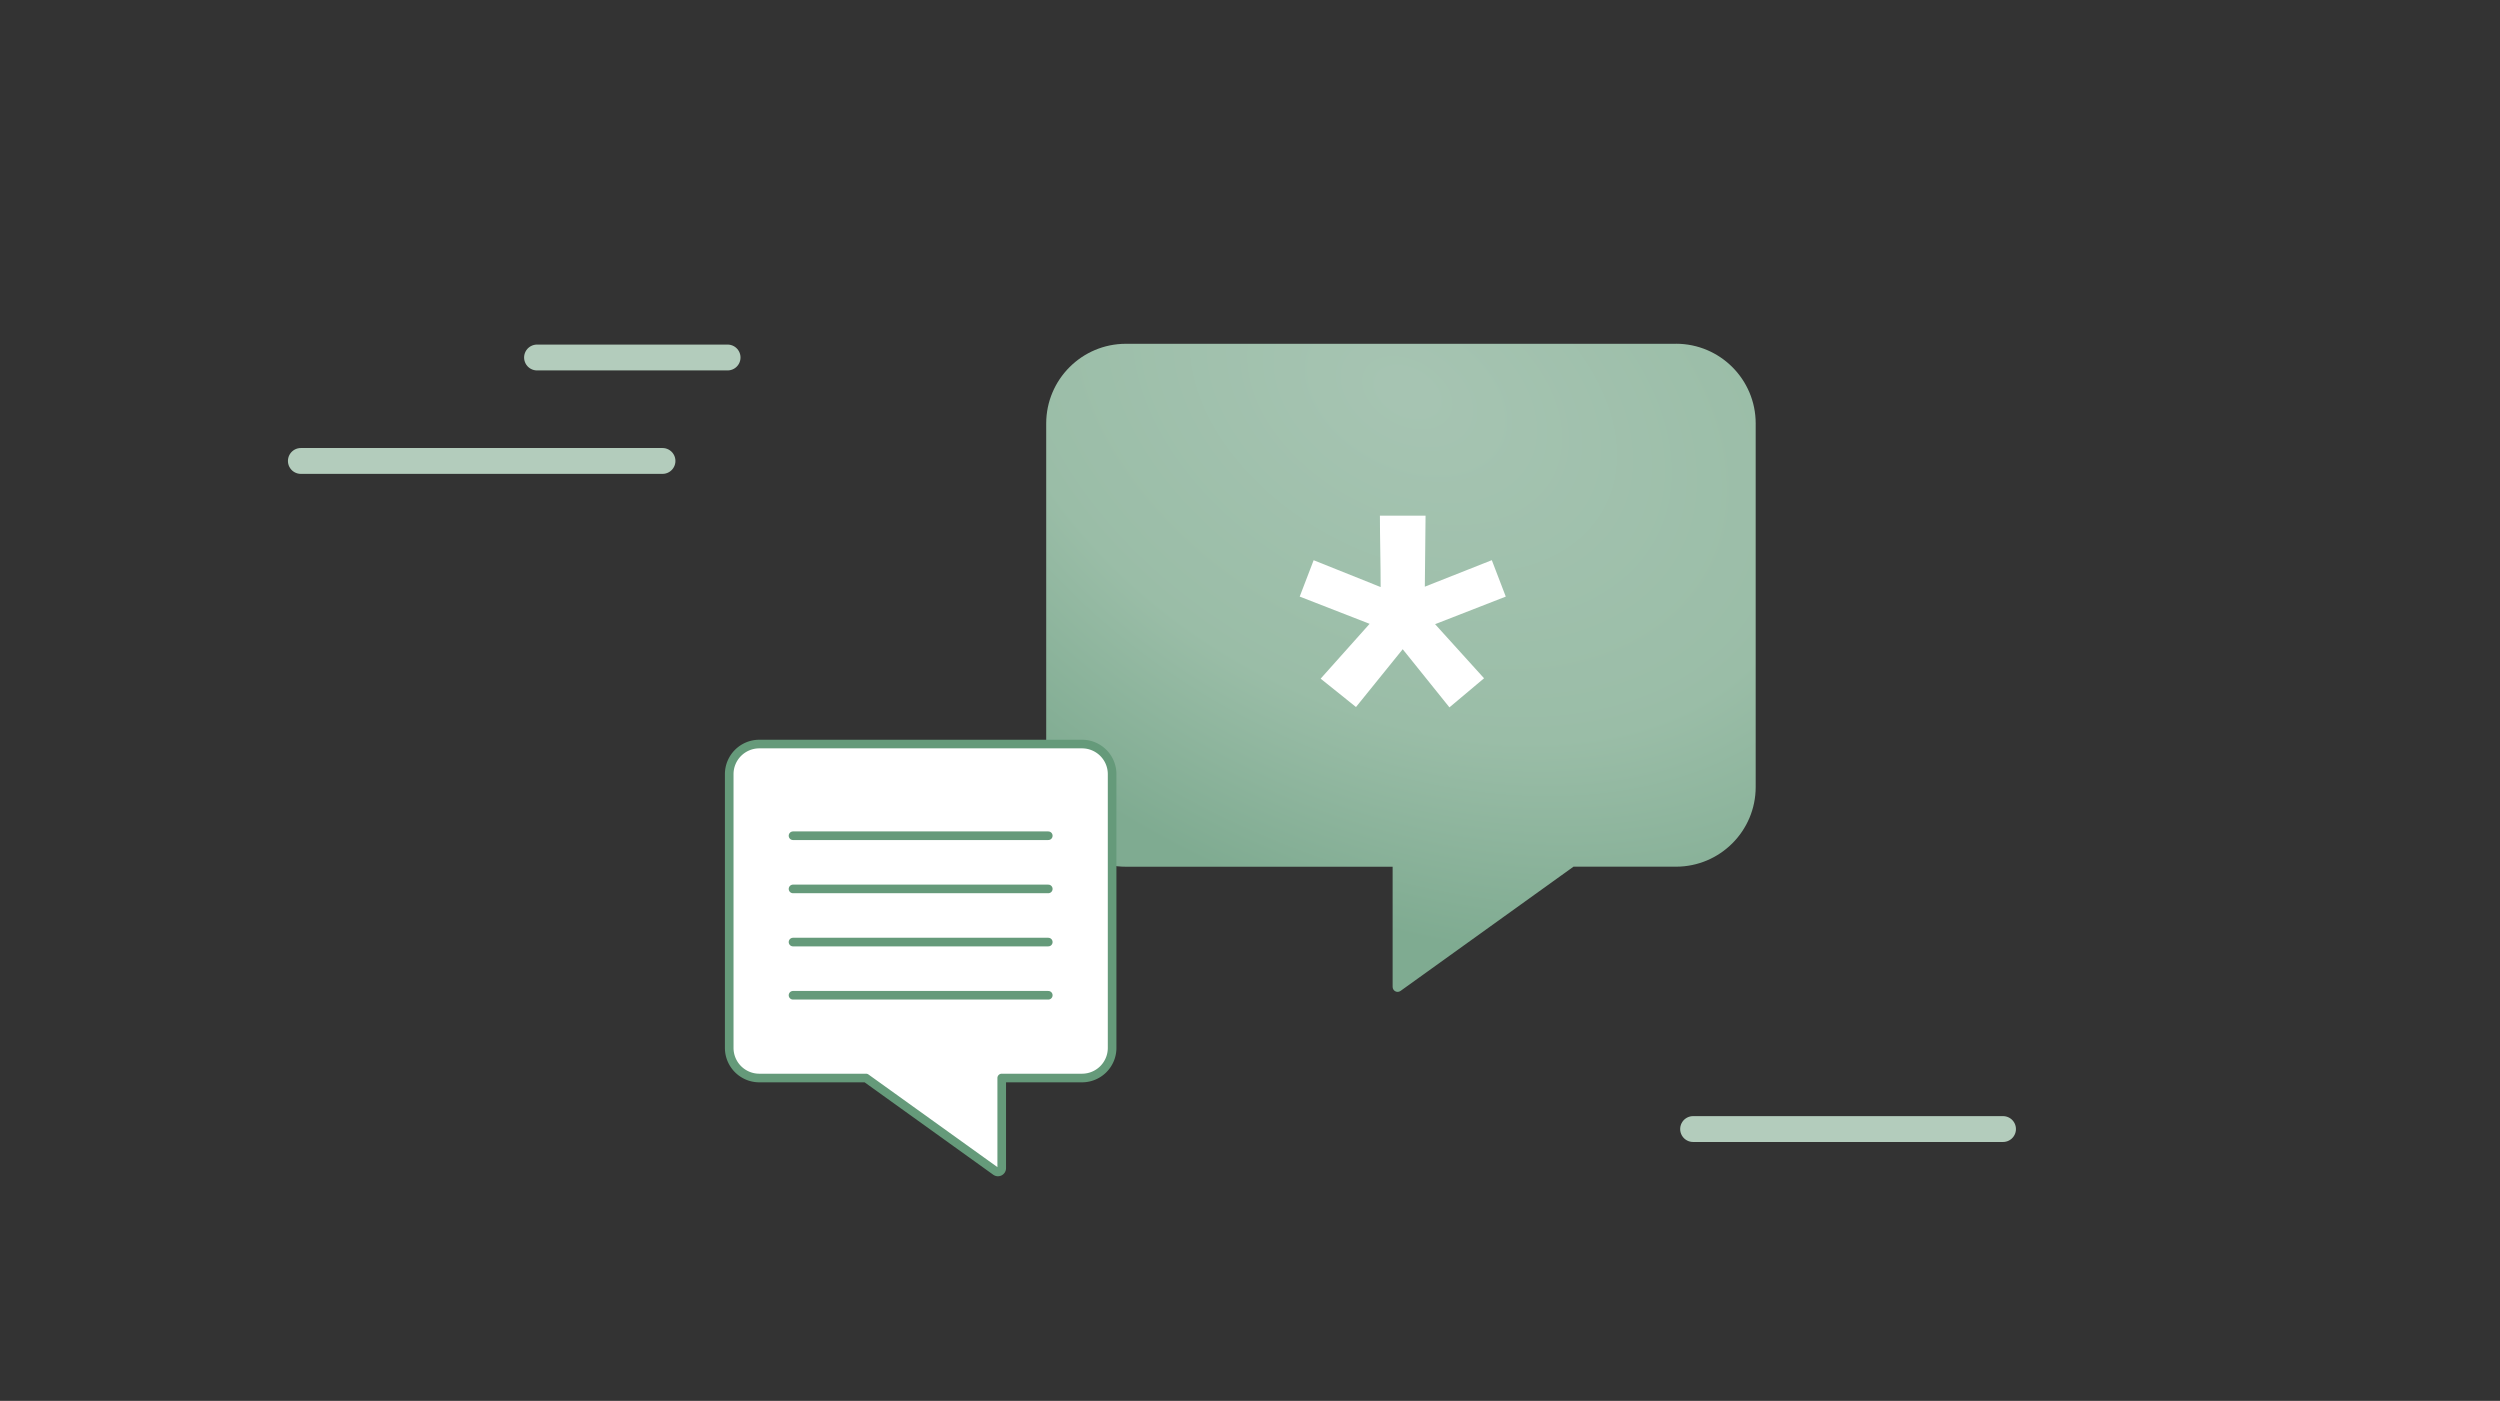
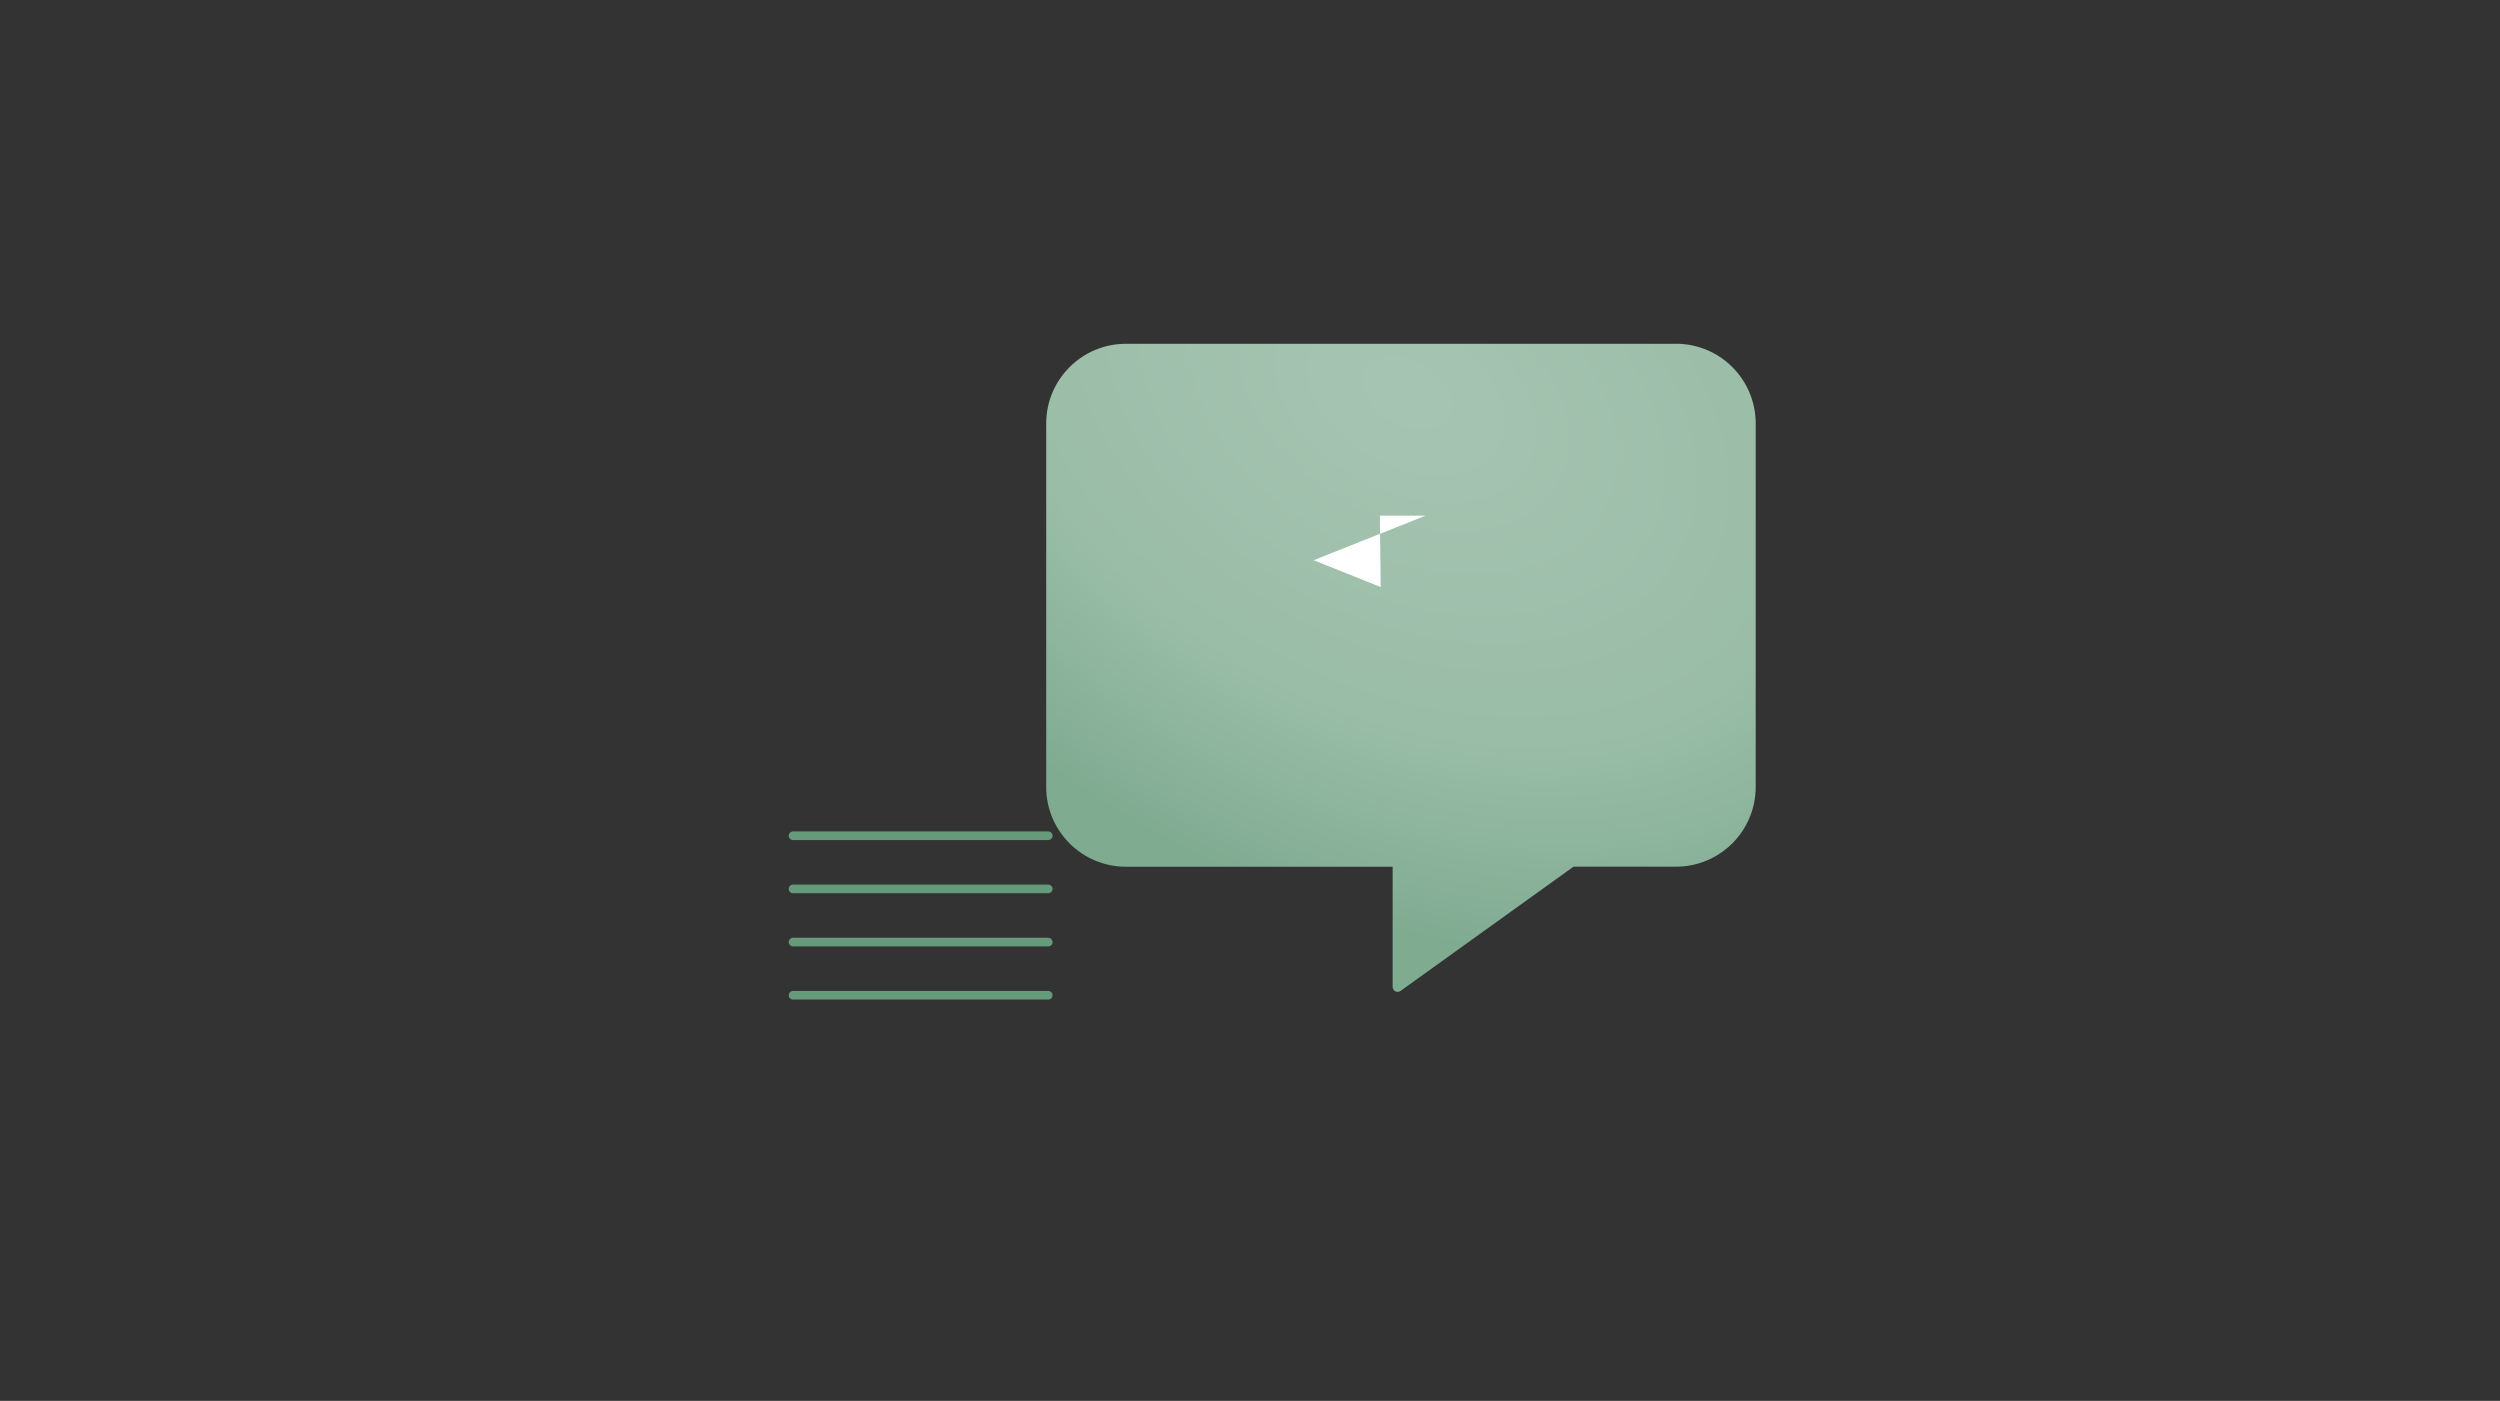
<svg xmlns="http://www.w3.org/2000/svg" viewBox="0 0 580 325">
  <rect x="0" y="0" width="580" height="325" fill="#333333" stroke="none" />
  <defs>
    <radialGradient id="a" cx="322.39" cy="99.35" r="142.91" fx="312.66" fy="99.35" gradientTransform="rotate(118.27 336.548 123.061) scale(1 1.48)" gradientUnits="userSpaceOnUse">
      <stop offset=".02" stop-color="#a6c4b2" />
      <stop offset=".48" stop-color="#9abda7" />
      <stop offset=".78" stop-color="#7fab91" />
    </radialGradient>
  </defs>
-   <path fill="none" stroke="#b3ccbc" stroke-linecap="round" stroke-linejoin="round" stroke-width="6" d="M69.8 106.94h83.9M124.59 82.94h44.21M392.8 261.94h71.9" />
  <path fill="url(#a)" d="M388.83 79.76H261.21c-10.21 0-18.49 8.28-18.49 18.49v84.34c0 10.21 8.28 18.49 18.49 18.49h61.88v27.87c0 .95 1.07 1.5 1.84.94l40.12-28.82h23.78c10.21 0 18.49-8.28 18.49-18.49V98.24c0-10.21-8.28-18.49-18.49-18.49Z" />
-   <path fill="#fff" d="m304.77 129.97 15.54 6.23c0-5.29-.17-11.53-.17-16.57h10.59l-.17 16.48 15.54-6.15 3.24 8.45-16.4 6.4 11.36 12.55-8.03 6.75-10.84-13.49-10.84 13.41-8.2-6.58 11.36-12.72-16.22-6.32 3.24-8.45Z" />
-   <path fill="#fff" stroke="#659a7a" stroke-linecap="round" stroke-linejoin="round" stroke-width="2" d="M176.16 172.62h74.87a6.98 6.98 0 0 1 6.98 6.98v63.52a6.98 6.98 0 0 1-6.98 6.98H232.4v20.92c0 .71-.8 1.12-1.38.71l-30.11-21.63h-24.75a6.98 6.98 0 0 1-6.98-6.98V179.6a6.98 6.98 0 0 1 6.98-6.98Z" />
+   <path fill="#fff" d="m304.77 129.97 15.54 6.23c0-5.29-.17-11.53-.17-16.57h10.59Z" />
  <path fill="none" stroke="#659a7a" stroke-linecap="round" stroke-miterlimit="10" stroke-width="2" d="M243.2 193.89h-59.22M243.2 206.23h-59.22M243.2 218.56h-59.22M243.2 230.9h-59.22" />
</svg>